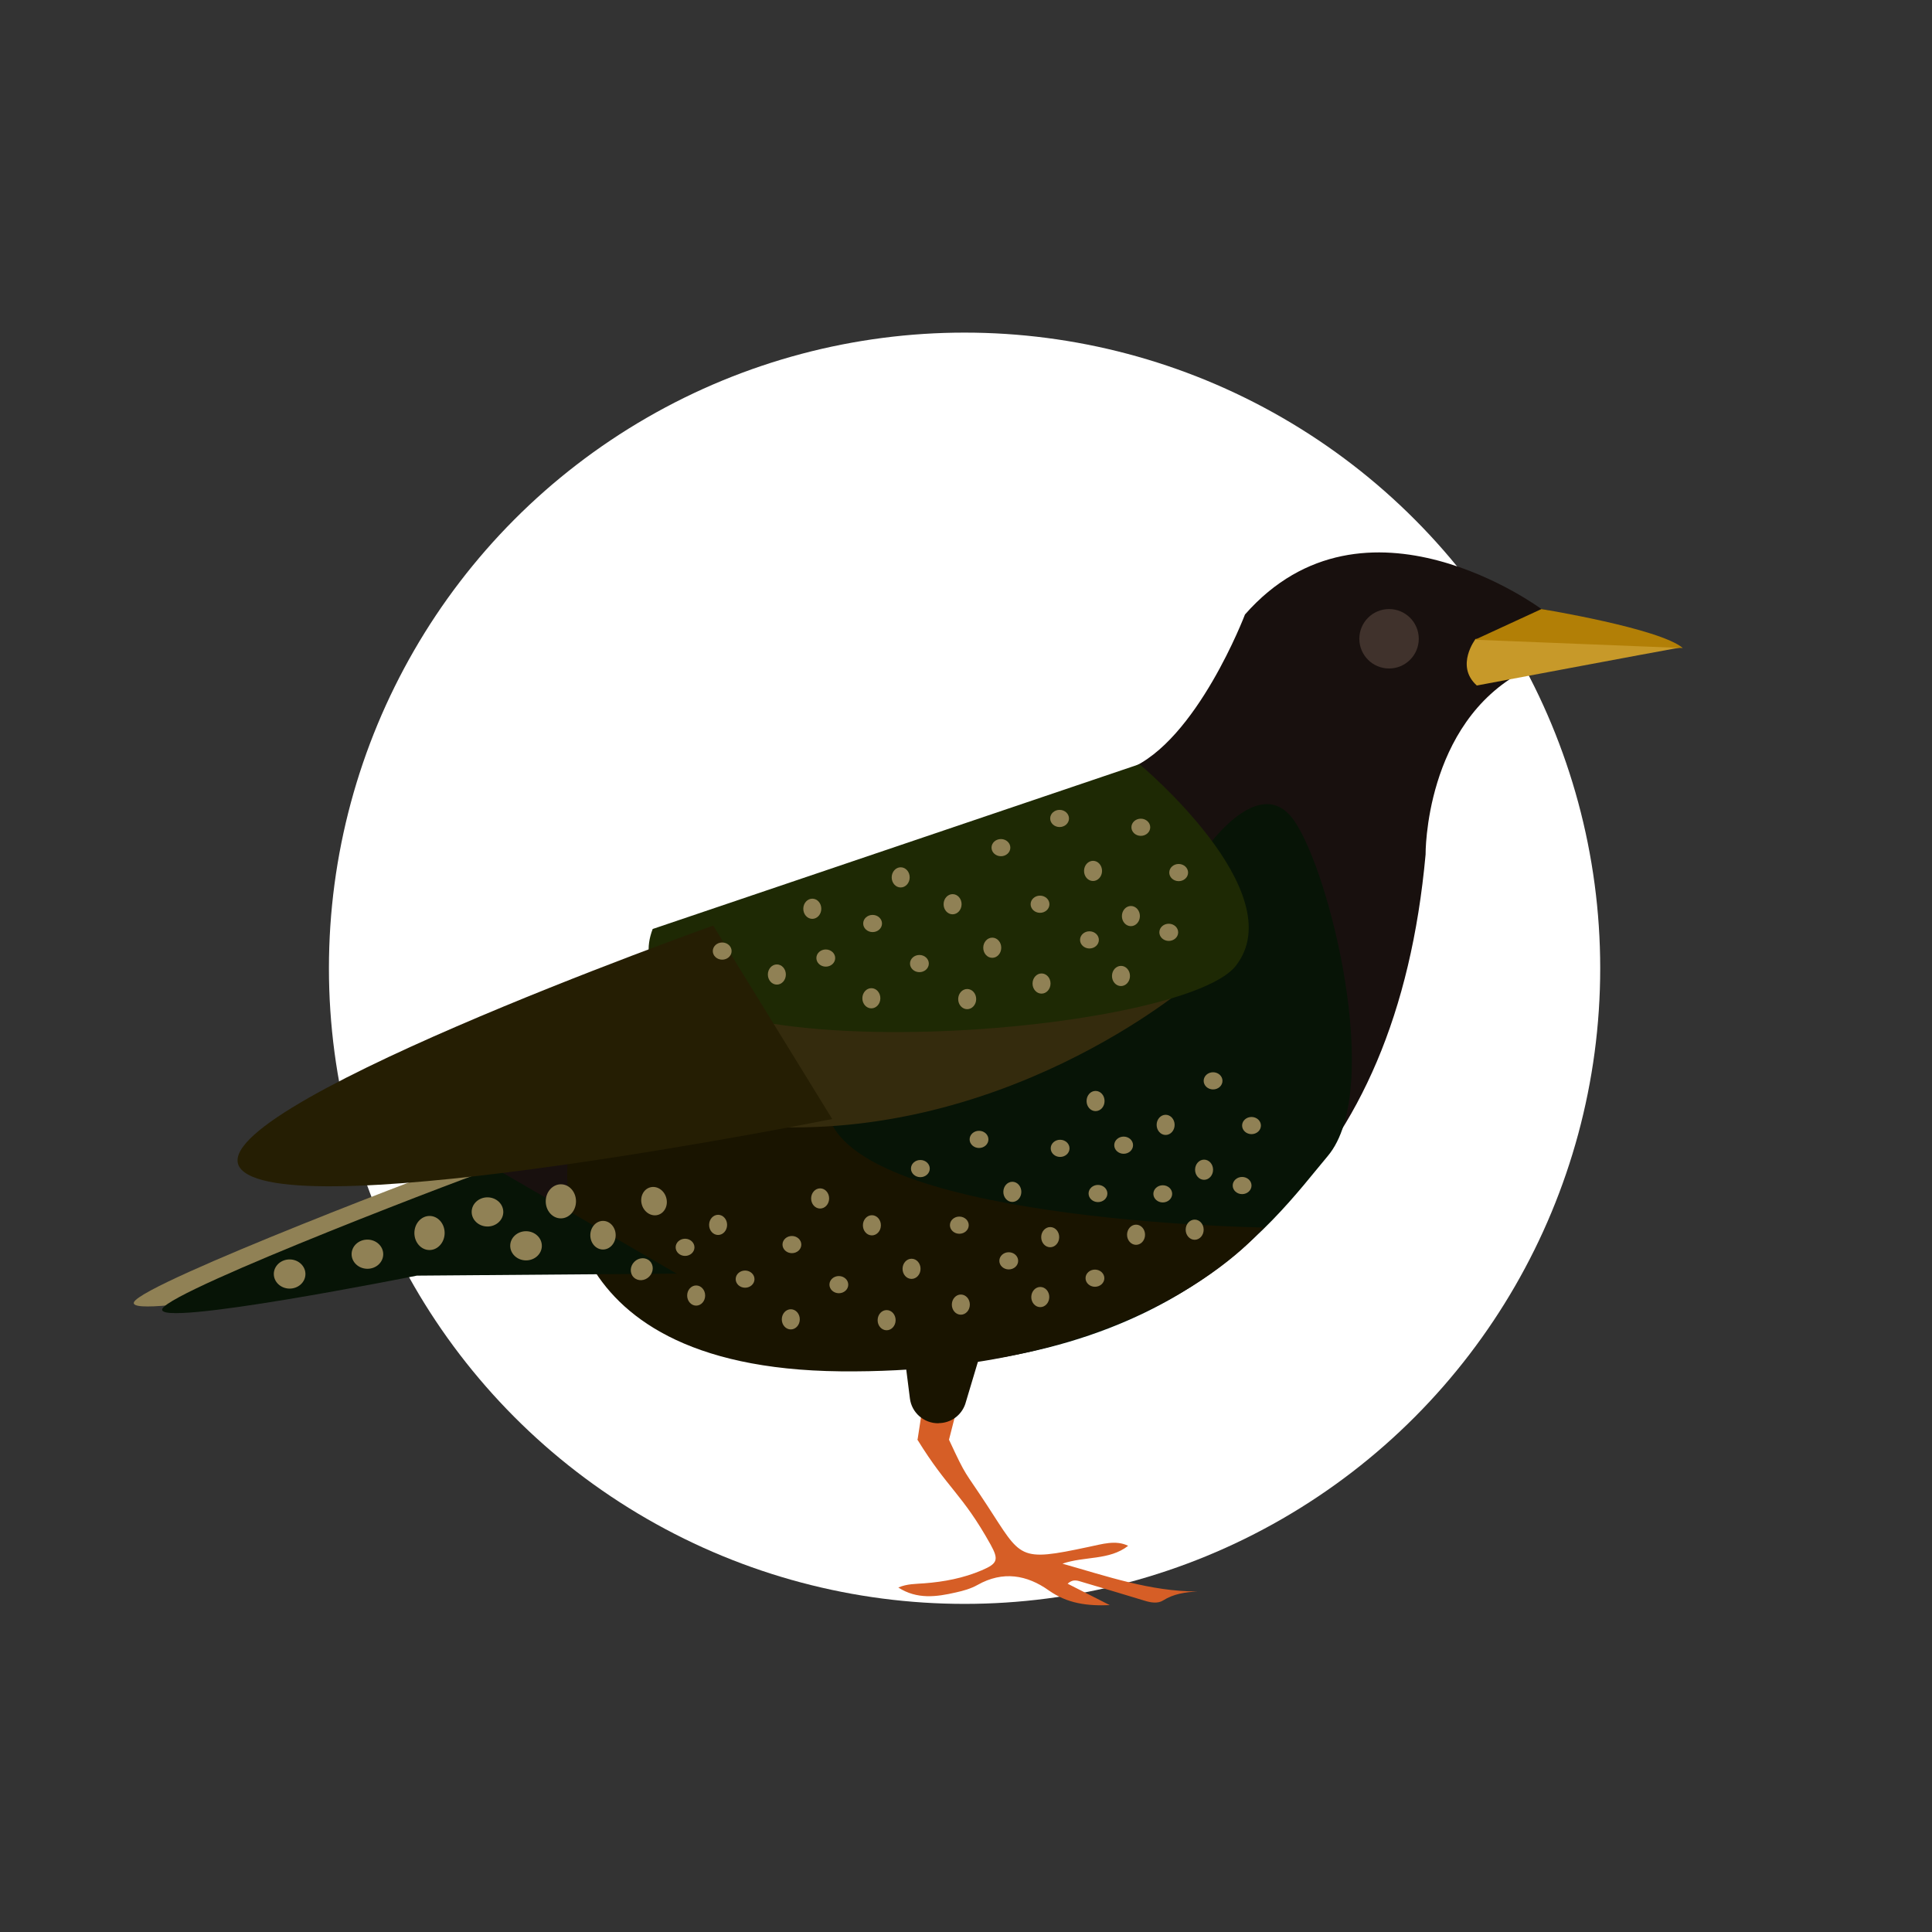
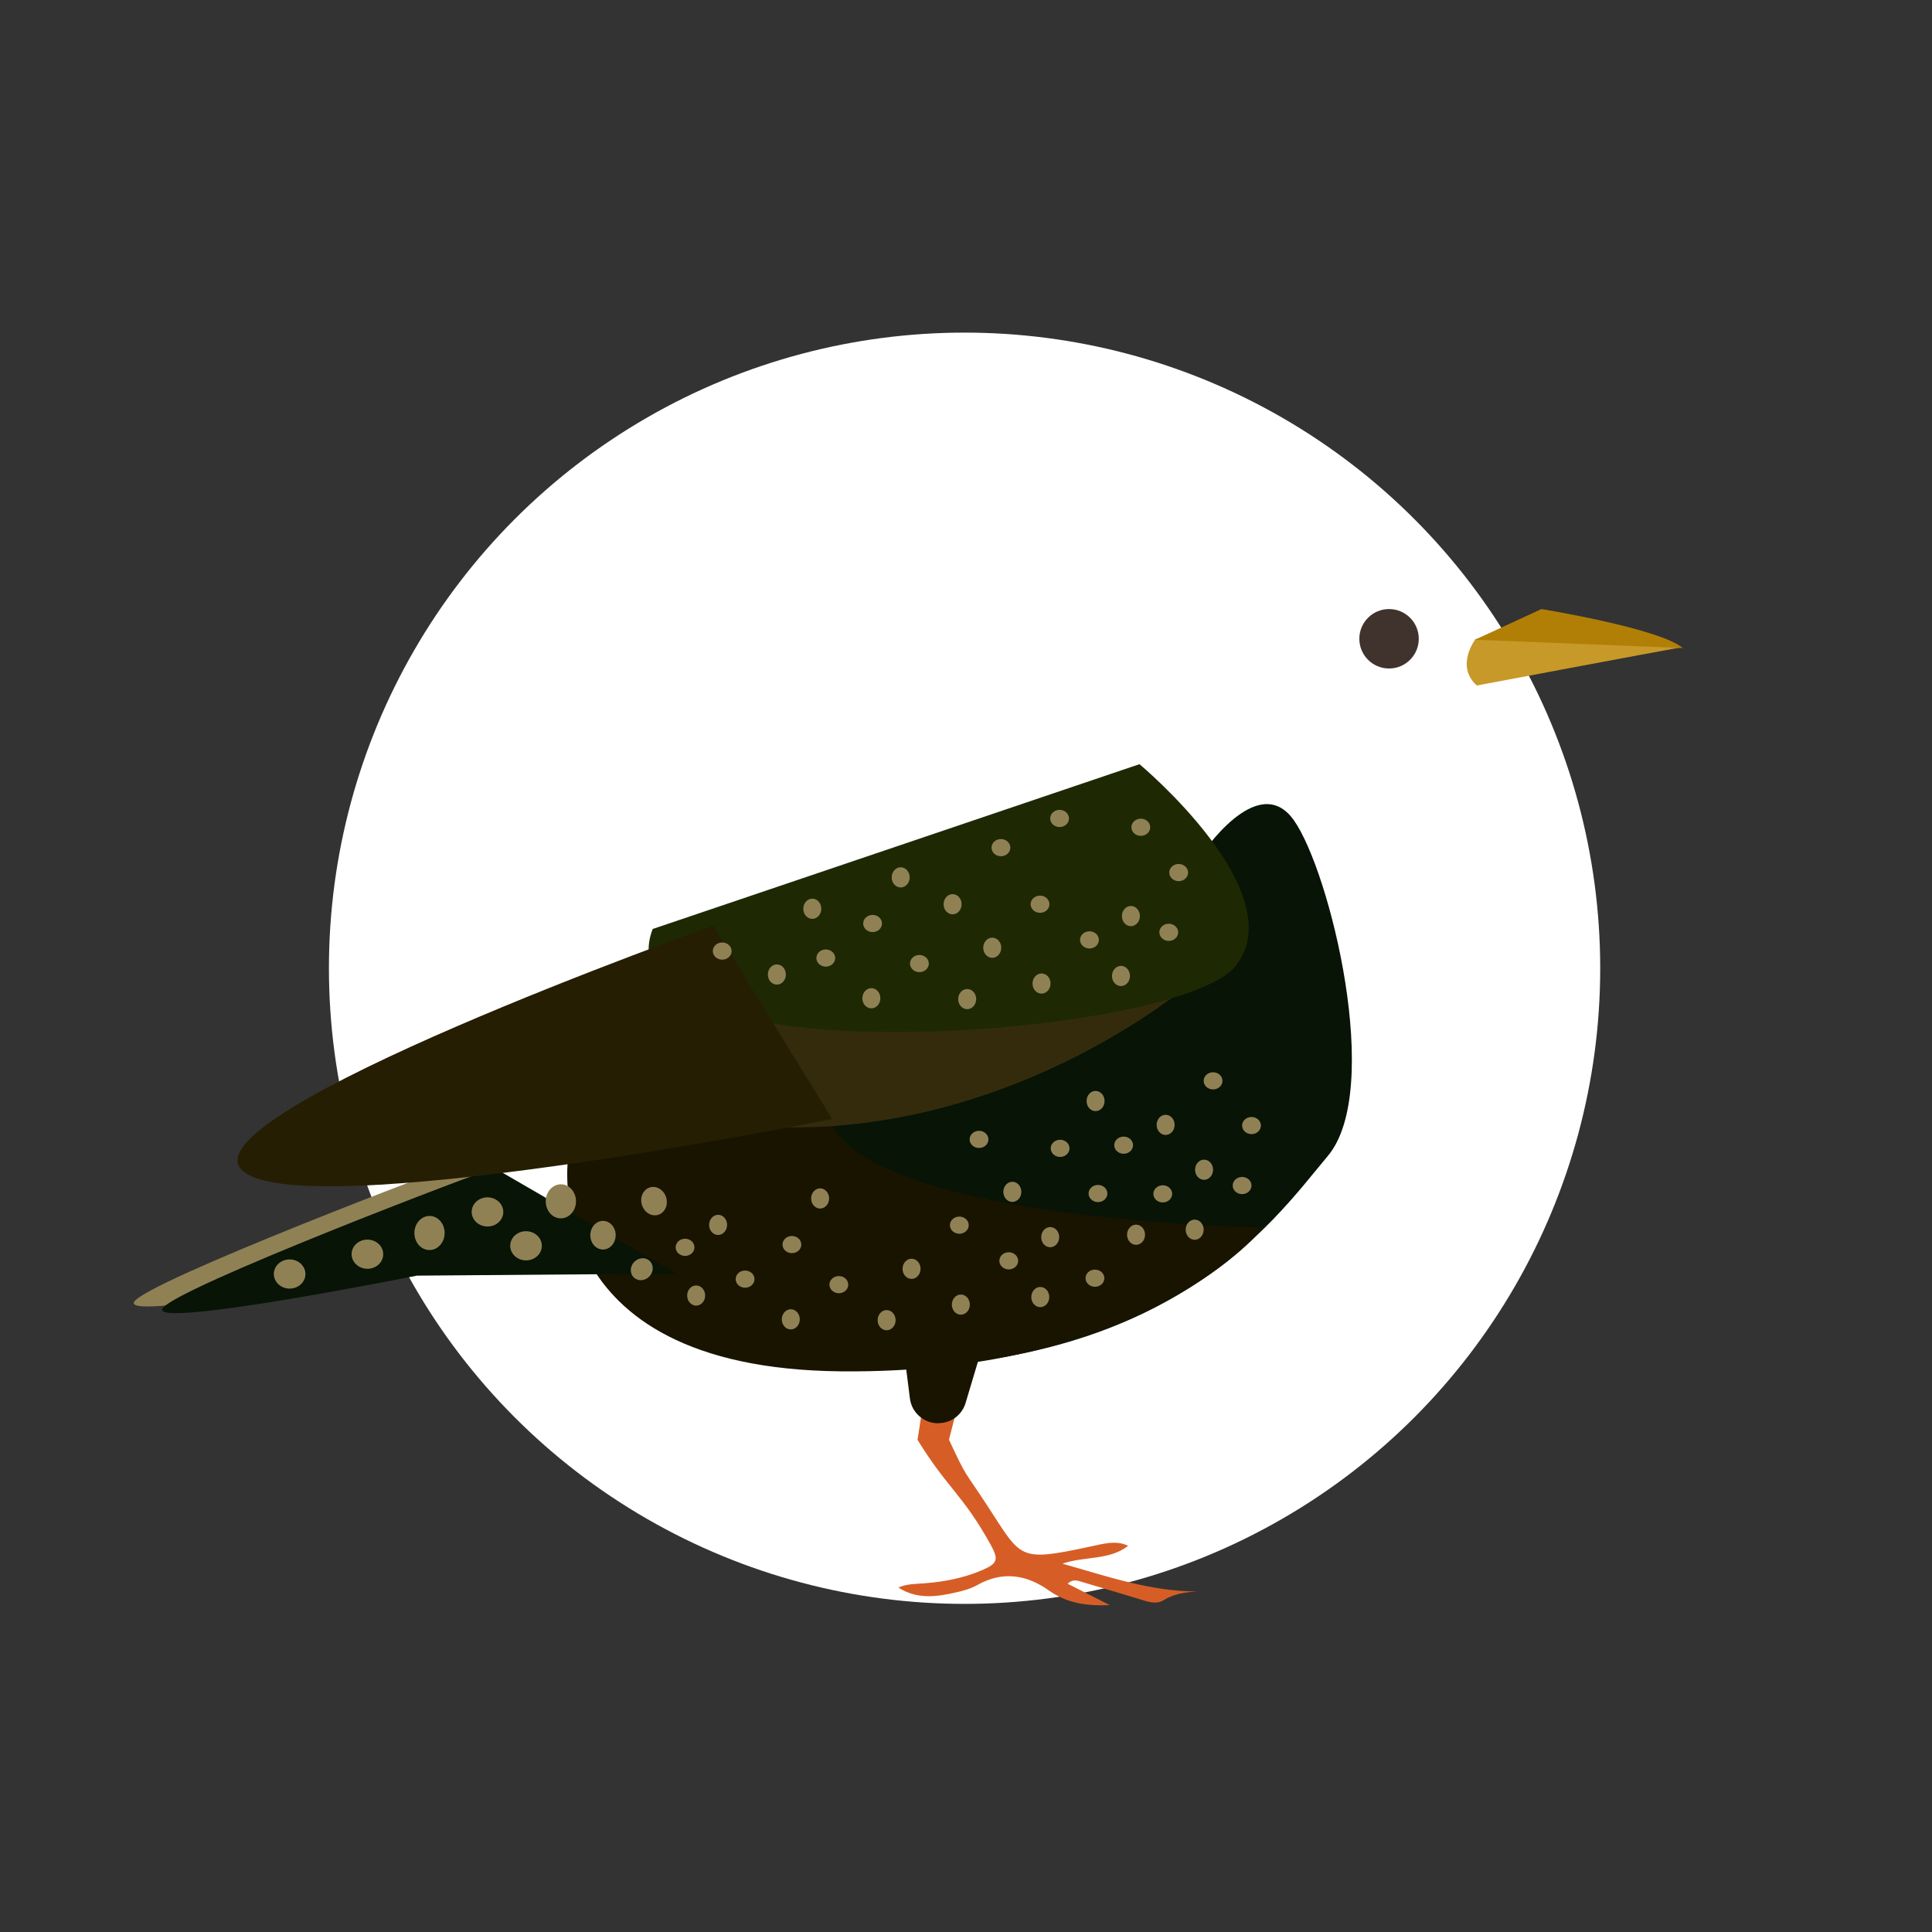
<svg xmlns="http://www.w3.org/2000/svg" id="Laag_1" viewBox="0 0 141.73 141.73">
  <rect x="0" y="0" width="141.73" height="141.73" fill="#333333" stroke="none" />
  <defs>
    <style>
      .cls-1 {
        fill: #191400;
      }

      .cls-2 {
        fill: #d65e26;
        fill-rule: evenodd;
      }

      .cls-3 {
        fill: #fff;
      }

      .cls-4 {
        fill: #18100e;
      }

      .cls-5 {
        fill: #071406;
      }

      .cls-6 {
        fill: #c79929;
      }

      .cls-7 {
        fill: #1e2904;
      }

      .cls-8 {
        fill: #908155;
      }

      .cls-9 {
        fill: #251e03;
      }

      .cls-10 {
        fill: #40322c;
      }

      .cls-11 {
        fill: #b27f06;
      }

      .cls-12 {
        fill: #342b0d;
      }
    </style>
  </defs>
  <circle class="cls-3" cx="70.76" cy="71.03" r="46.63" />
  <g>
    <g>
      <path class="cls-2" d="M69.61,105.61c-.74-.14-1.66-.26-2.31,0,2.25,3.65,3.28,3.95,5.37,7.7.61,1.11.52,1.39-.66,1.89-1.34.57-2.75.84-4.2.95-.63.05-1.27.03-1.91.31,1.37.88,2.79.69,4.22.36.55-.12,1.11-.28,1.59-.55,1.86-1.05,3.63-.74,5.24.41,1.35.95,2.8,1.14,4.46,1.07-1.06-.54-2.04-1.04-3.09-1.57.44-.4.78-.2,1.12-.11,1.52.45,3.03.9,4.54,1.36.45.14.96.22,1.34-.02.78-.49,1.62-.61,2.52-.66-3.45,0-6.64-1.12-9.9-2.04,1.62-.56,3.44-.23,4.82-1.31-.91-.45-1.92-.12-2.9.08-5.2,1.11-4.91.83-7.44-3.04-1.75-2.68-1.46-1.94-2.81-4.84Z" />
      <polygon class="cls-2" points="67.77 102.63 67.31 105.62 69.56 105.84 70.38 102.63 67.77 102.63" />
    </g>
    <g>
-       <path class="cls-4" d="M44.18,92.74s6.78,10.32,26,6.98c19.22-3.34,32.27-13.66,34.4-37.03,0,0-.1-9.61,7.18-13.46,7.28-3.84,1.32-4.55,1.32-4.55,0,0-12.95-9.61-21.75.4,0,0-3.54,9.31-8.5,11.33-4.96,2.02-64.75,24.58-64.85,27.92s20.94,0,26.2,8.4Z" />
      <path class="cls-5" d="M88.07,62.81s4.17-6.37,6.83-2.66c2.66,3.72,6.6,19.8,2.5,24.66-4.1,4.86-12.44,17.3-38.93,15.33-26.48-1.97-11.08-26.86-11.08-26.86l40.67-10.47Z" />
      <path class="cls-1" d="M41.7,84.74s-2.58,15.63,19.96,15.86,31.03-10.55,31.03-10.55c0,0-31.19-.46-32.02-8.8-.83-8.35-18.97,3.49-18.97,3.49Z" />
      <path class="cls-12" d="M87.31,72.15s-13.96,12.06-32.63,10.4c-18.67-1.67-12.29-7.13-12.29-7.13,0,0,13.66-4.25,15.56-3.95,1.9.3,29.37.68,29.37.68Z" />
      <path class="cls-7" d="M83.59,56.06s11.31,9.41,7.06,14.8c-4.25,5.39-47.02,8.45-42.77-2.71l35.71-12.09Z" />
      <g>
        <path class="cls-1" d="M68.85,104.41h-.03c-1.05,0-1.94-.78-2.07-1.82l-.85-6.73,7.3-.84-2.39,7.98c-.29.84-1.07,1.4-1.96,1.4Z" />
        <path class="cls-8" d="M34.19,85.2c-.53.08-23.67,8.88-24.36,10.32s18.67-2.43,18.67-2.43l19.05-.15-13.35-7.74Z" />
        <path class="cls-5" d="M36.27,85.69c-.53.08-23.67,8.88-24.36,10.32s18.67-2.43,18.67-2.43l19.05-.15-13.35-7.74Z" />
        <circle class="cls-10" cx="101.9" cy="46.86" r="2.18" />
        <path class="cls-9" d="M61.05,82.09s-39.31,7.89-43.33,3.72c-4.02-4.17,34.6-17.91,34.6-17.91l8.73,14.19Z" />
        <path class="cls-6" d="M108.33,50.29s13.18-2.48,15.05-2.81l-15.13-.61s-1.52,1.97.08,3.41Z" />
        <path class="cls-11" d="M108.2,46.93l4.88-2.25s8.7,1.42,10.37,2.86l-15.25-.61Z" />
        <ellipse class="cls-8" cx="91.81" cy="82.57" rx=".69" ry=".63" />
        <ellipse class="cls-8" cx="88.33" cy="85.81" rx=".66" ry=".74" />
        <ellipse class="cls-8" cx="91.12" cy="86.97" rx=".69" ry=".63" />
        <ellipse class="cls-8" cx="87.64" cy="90.21" rx=".66" ry=".74" />
        <ellipse class="cls-8" cx="85.3" cy="87.58" rx=".69" ry=".63" />
        <ellipse class="cls-8" cx="83.34" cy="90.58" rx=".66" ry=".74" />
        <ellipse class="cls-8" cx="82.43" cy="84.01" rx=".69" ry=".63" />
        <path class="cls-8" d="M81.03,80.77c0,.41-.29.74-.66.74s-.66-.33-.66-.74.29-.74.66-.74.66.33.66.74Z" />
        <path class="cls-8" d="M89.68,79.29c0,.35-.31.63-.69.63s-.69-.28-.69-.63.31-.63.69-.63.69.28.69.63Z" />
        <ellipse class="cls-8" cx="85.51" cy="82.52" rx=".66" ry=".74" />
        <ellipse class="cls-8" cx="52.98" cy="69.77" rx=".69" ry=".63" />
        <ellipse class="cls-8" cx="56.99" cy="71.49" rx=".66" ry=".74" />
        <ellipse class="cls-8" cx="77.73" cy="60.03" rx=".63" ry=".69" transform="translate(16.93 137.17) rotate(-89.43)" />
        <ellipse class="cls-8" cx="69.88" cy="66.33" rx=".74" ry=".66" transform="translate(2.86 135.55) rotate(-89.43)" />
        <ellipse class="cls-8" cx="67.45" cy="70.68" rx=".63" ry=".69" transform="translate(-3.9 137.43) rotate(-89.43)" />
        <ellipse class="cls-8" cx="70.96" cy="73.29" rx=".74" ry=".66" transform="translate(-3.04 143.52) rotate(-89.43)" />
        <ellipse class="cls-8" cx="64.01" cy="67.75" rx=".63" ry=".69" transform="translate(-4.37 131.08) rotate(-89.43)" />
        <ellipse class="cls-8" cx="63.92" cy="73.24" rx=".74" ry=".66" transform="translate(-9.95 136.42) rotate(-89.43)" />
        <ellipse class="cls-8" cx="60.57" cy="70.28" rx=".63" ry=".69" transform="translate(-10.3 130.15) rotate(-89.43)" />
        <ellipse class="cls-8" cx="59.6" cy="66.67" rx=".74" ry=".66" transform="translate(-7.67 125.6) rotate(-89.43)" />
        <ellipse class="cls-8" cx="73.43" cy="62.18" rx=".63" ry=".69" transform="translate(10.52 134.99) rotate(-89.43)" />
        <ellipse class="cls-8" cx="66.08" cy="64.37" rx=".74" ry=".66" transform="translate(1.05 129.8) rotate(-89.43)" />
        <ellipse class="cls-8" cx="86.47" cy="64" rx=".63" ry=".69" transform="translate(21.61 149.84) rotate(-89.43)" />
        <ellipse class="cls-8" cx="82.96" cy="67.2" rx=".74" ry=".66" transform="translate(14.94 149.49) rotate(-89.43)" />
        <ellipse class="cls-8" cx="85.74" cy="68.4" rx=".63" ry=".69" transform="translate(16.49 153.45) rotate(-89.43)" />
        <ellipse class="cls-8" cx="82.23" cy="71.6" rx=".74" ry=".66" transform="translate(9.82 153.11) rotate(-89.43)" />
        <ellipse class="cls-8" cx="79.91" cy="68.95" rx=".63" ry=".69" transform="translate(10.18 148.17) rotate(-89.43)" />
        <ellipse class="cls-8" cx="76.4" cy="72.15" rx=".74" ry=".66" transform="translate(3.5 147.83) rotate(-89.43)" />
        <ellipse class="cls-8" cx="76.3" cy="66.33" rx=".63" ry=".69" transform="translate(9.21 141.97) rotate(-89.43)" />
        <ellipse class="cls-8" cx="72.79" cy="69.53" rx=".74" ry=".66" transform="translate(2.54 141.62) rotate(-89.43)" />
        <ellipse class="cls-8" cx="83.69" cy="60.69" rx=".63" ry=".69" transform="translate(22.17 143.77) rotate(-89.43)" />
-         <ellipse class="cls-8" cx="80.18" cy="63.89" rx=".74" ry=".66" transform="translate(15.5 143.43) rotate(-89.43)" />
        <ellipse class="cls-8" cx="47.08" cy="93.11" rx=".84" ry=".77" transform="translate(-52.05 60.56) rotate(-45)" />
        <ellipse class="cls-8" cx="51.07" cy="95.04" rx=".66" ry=".74" />
        <ellipse class="cls-8" cx="71.82" cy="83.59" rx=".63" ry=".69" transform="translate(-12.48 154.57) rotate(-89.43)" />
-         <ellipse class="cls-8" cx="63.96" cy="89.88" rx=".74" ry=".66" transform="translate(-26.55 152.95) rotate(-89.43)" />
        <ellipse class="cls-8" cx="61.53" cy="94.23" rx=".63" ry=".69" transform="translate(-33.3 154.83) rotate(-89.43)" />
        <ellipse class="cls-8" cx="65.04" cy="96.84" rx=".74" ry=".66" transform="translate(-32.44 160.92) rotate(-89.43)" />
        <ellipse class="cls-8" cx="58.09" cy="91.3" rx=".63" ry=".69" transform="translate(-33.78 148.48) rotate(-89.43)" />
        <ellipse class="cls-8" cx="58" cy="96.79" rx=".74" ry=".66" transform="translate(-39.35 153.82) rotate(-89.43)" />
        <ellipse class="cls-8" cx="54.65" cy="93.83" rx=".63" ry=".69" transform="translate(-39.71 147.55) rotate(-89.43)" />
        <ellipse class="cls-8" cx="52.68" cy="89.85" rx=".74" ry=".66" transform="translate(-37.69 141.64) rotate(-89.43)" />
-         <ellipse class="cls-8" cx="67.52" cy="85.73" rx=".63" ry=".69" transform="translate(-18.88 152.39) rotate(-89.43)" />
        <ellipse class="cls-8" cx="60.16" cy="87.92" rx=".74" ry=".66" transform="translate(-28.35 147.2) rotate(-89.43)" />
        <ellipse class="cls-8" cx="80.55" cy="87.55" rx=".63" ry=".69" transform="translate(-7.8 167.23) rotate(-89.43)" />
        <ellipse class="cls-8" cx="77.04" cy="90.75" rx=".74" ry=".66" transform="translate(-14.47 166.89) rotate(-89.43)" />
        <ellipse class="cls-8" cx="80.33" cy="93.77" rx=".63" ry=".69" transform="translate(-14.24 173.16) rotate(-89.43)" />
        <ellipse class="cls-8" cx="76.31" cy="95.15" rx=".74" ry=".66" transform="translate(-19.59 170.51) rotate(-89.43)" />
        <ellipse class="cls-8" cx="74" cy="92.5" rx=".63" ry=".69" transform="translate(-19.23 165.57) rotate(-89.43)" />
        <ellipse class="cls-8" cx="70.48" cy="95.7" rx=".74" ry=".66" transform="translate(-25.91 165.23) rotate(-89.43)" />
        <ellipse class="cls-8" cx="70.38" cy="89.88" rx=".63" ry=".69" transform="translate(-20.2 159.36) rotate(-89.43)" />
        <ellipse class="cls-8" cx="66.87" cy="93.08" rx=".74" ry=".66" transform="translate(-26.87 159.02) rotate(-89.43)" />
        <ellipse class="cls-8" cx="77.77" cy="84.24" rx=".63" ry=".69" transform="translate(-7.24 161.17) rotate(-89.43)" />
        <ellipse class="cls-8" cx="74.26" cy="87.44" rx=".74" ry=".66" transform="translate(-13.91 160.82) rotate(-89.43)" />
        <ellipse class="cls-8" cx="26.95" cy="92.01" rx="1.07" ry="1.16" transform="translate(-65.32 118.04) rotate(-89.43)" />
        <ellipse class="cls-8" cx="21.25" cy="93.47" rx="1.07" ry="1.16" transform="translate(-72.43 113.78) rotate(-89.43)" />
        <ellipse class="cls-8" cx="41.15" cy="88.13" rx="1.25" ry="1.11" transform="translate(-47.39 128.4) rotate(-89.43)" />
        <ellipse class="cls-8" cx="35.76" cy="88.91" rx="1.07" ry="1.16" transform="translate(-53.5 123.78) rotate(-89.43)" />
        <ellipse class="cls-8" cx="38.59" cy="91.39" rx="1.07" ry="1.16" transform="translate(-53.18 129.07) rotate(-89.43)" />
        <ellipse class="cls-8" cx="31.51" cy="90.45" rx="1.25" ry="1.11" transform="translate(-59.25 121.06) rotate(-89.43)" />
        <ellipse class="cls-8" cx="44.23" cy="90.61" rx="1.05" ry=".93" transform="translate(-46.81 133.94) rotate(-89.43)" />
        <ellipse class="cls-8" cx="47.98" cy="88.11" rx=".93" ry="1.05" transform="translate(-23.05 17.26) rotate(-16.5)" />
        <ellipse class="cls-8" cx="50.25" cy="91.5" rx=".63" ry=".69" transform="translate(-41.74 140.84) rotate(-89.43)" />
      </g>
    </g>
  </g>
</svg>